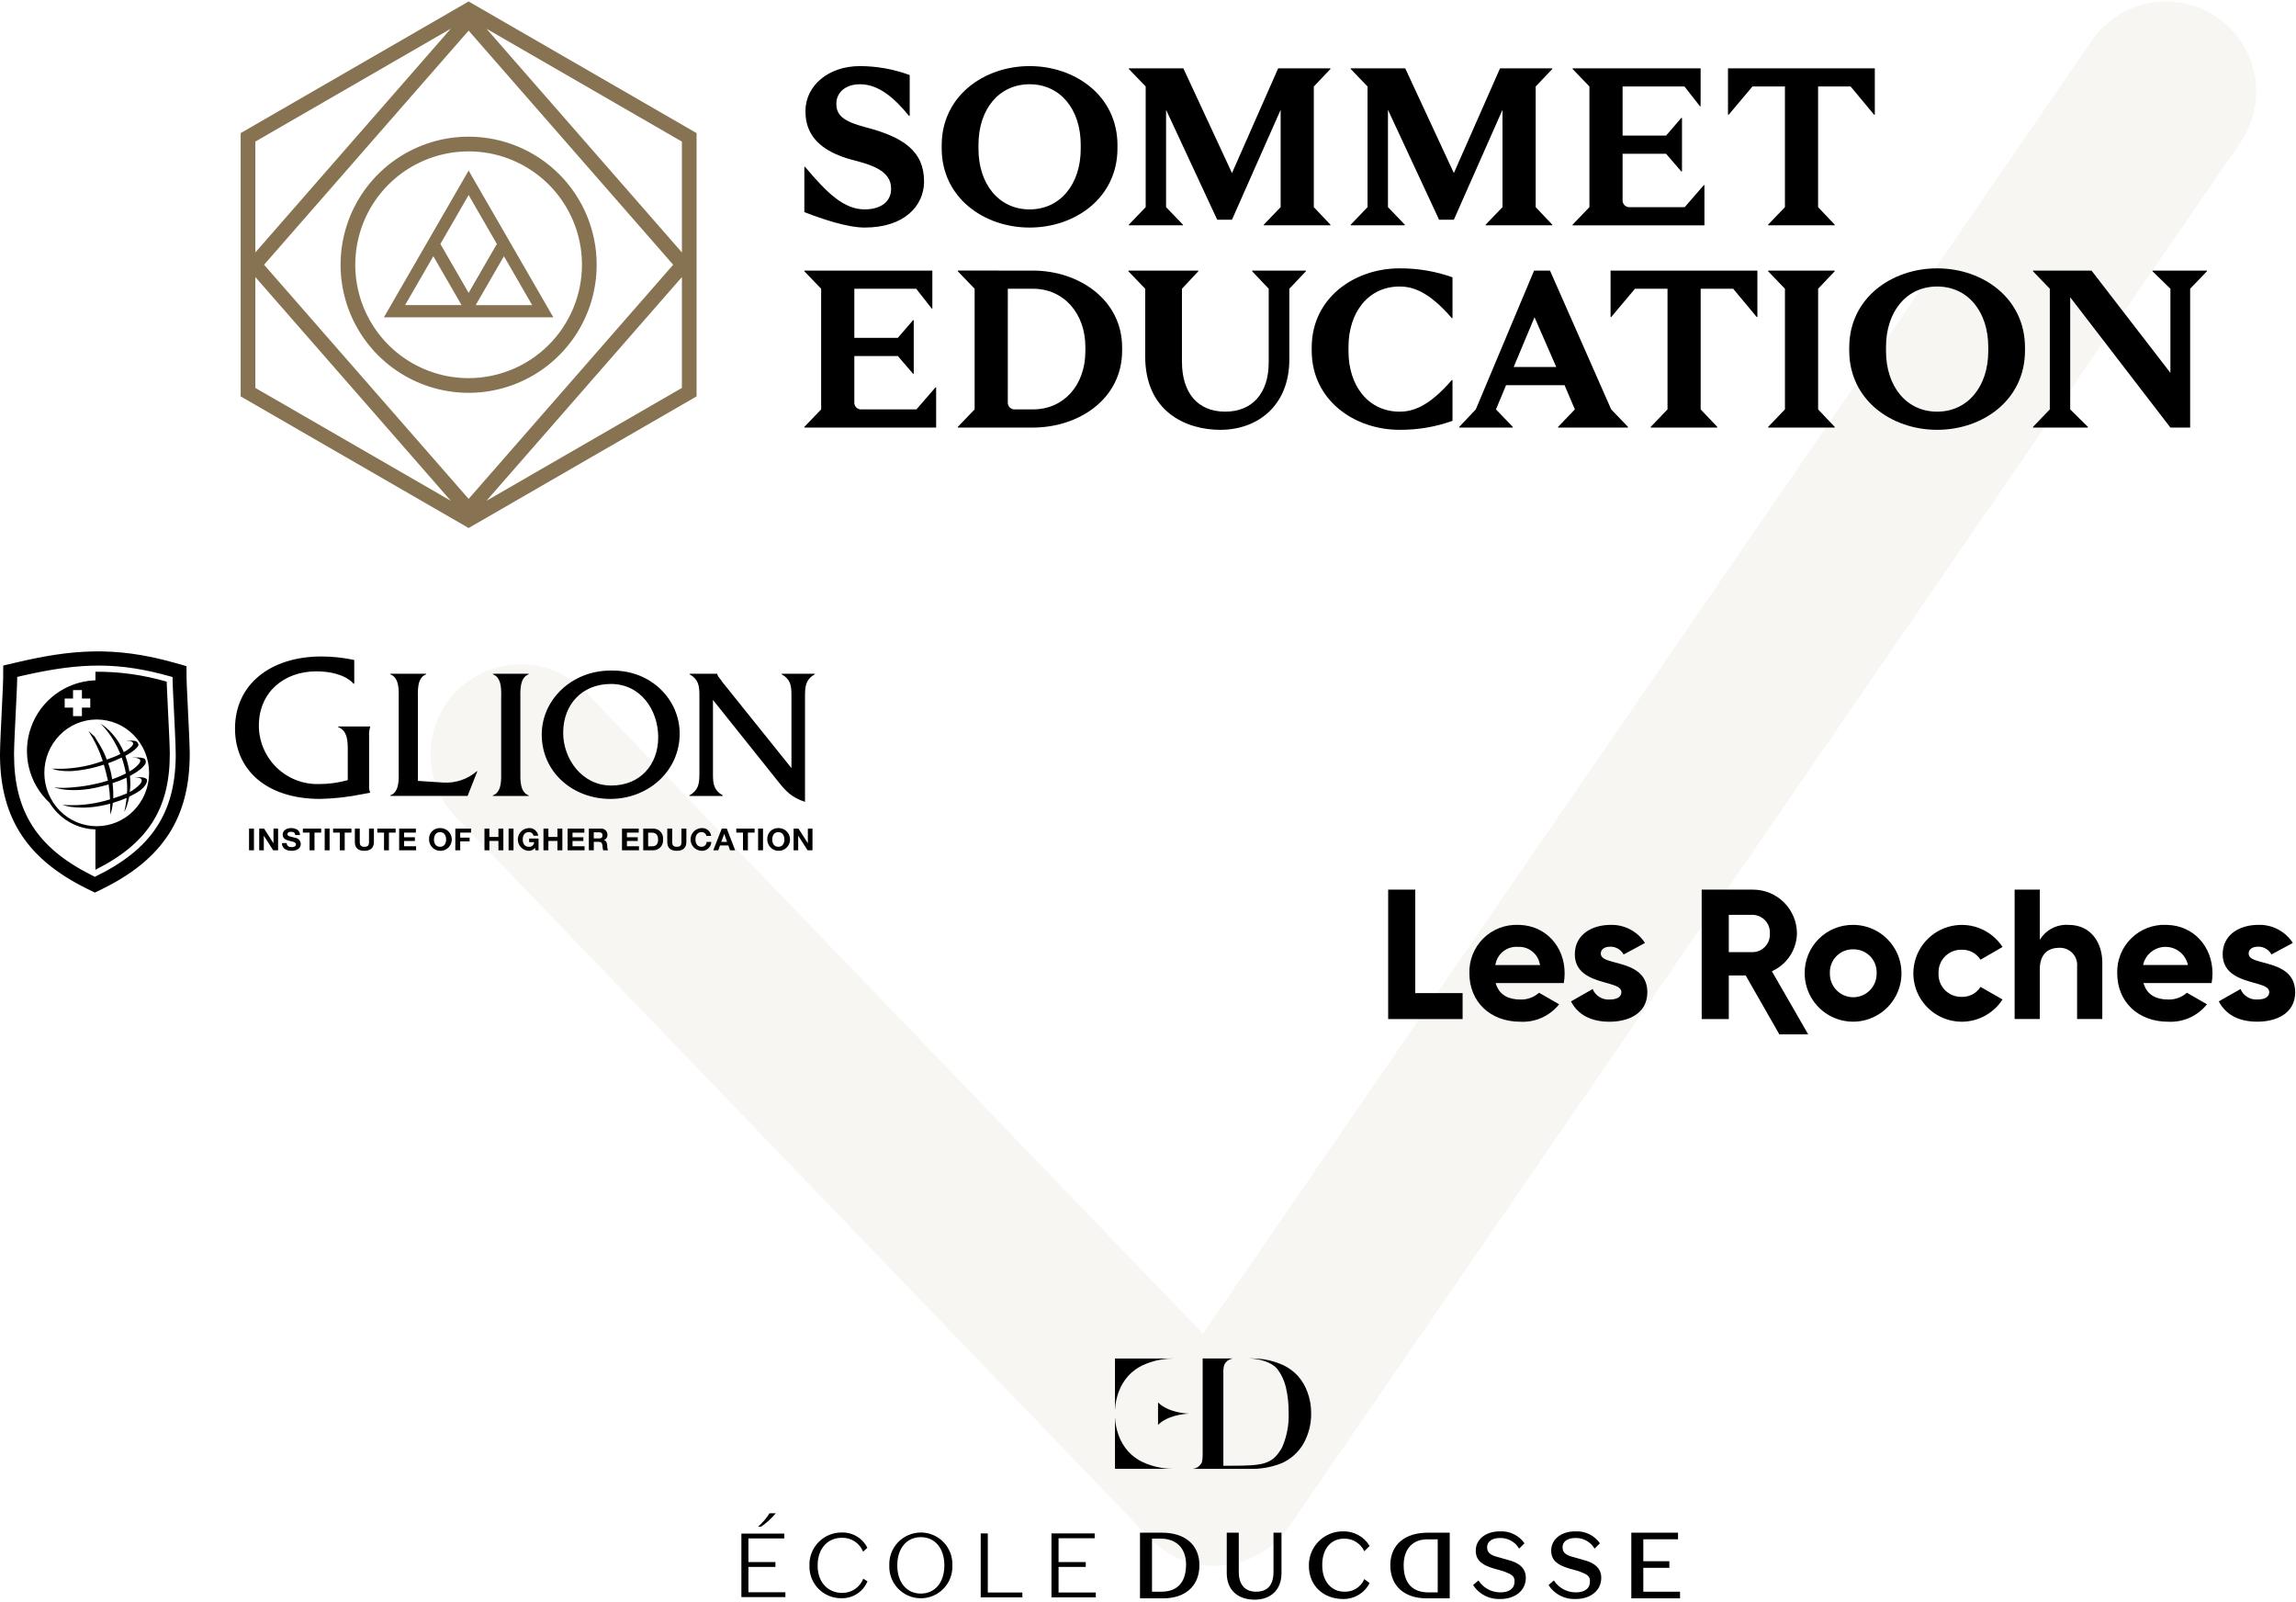
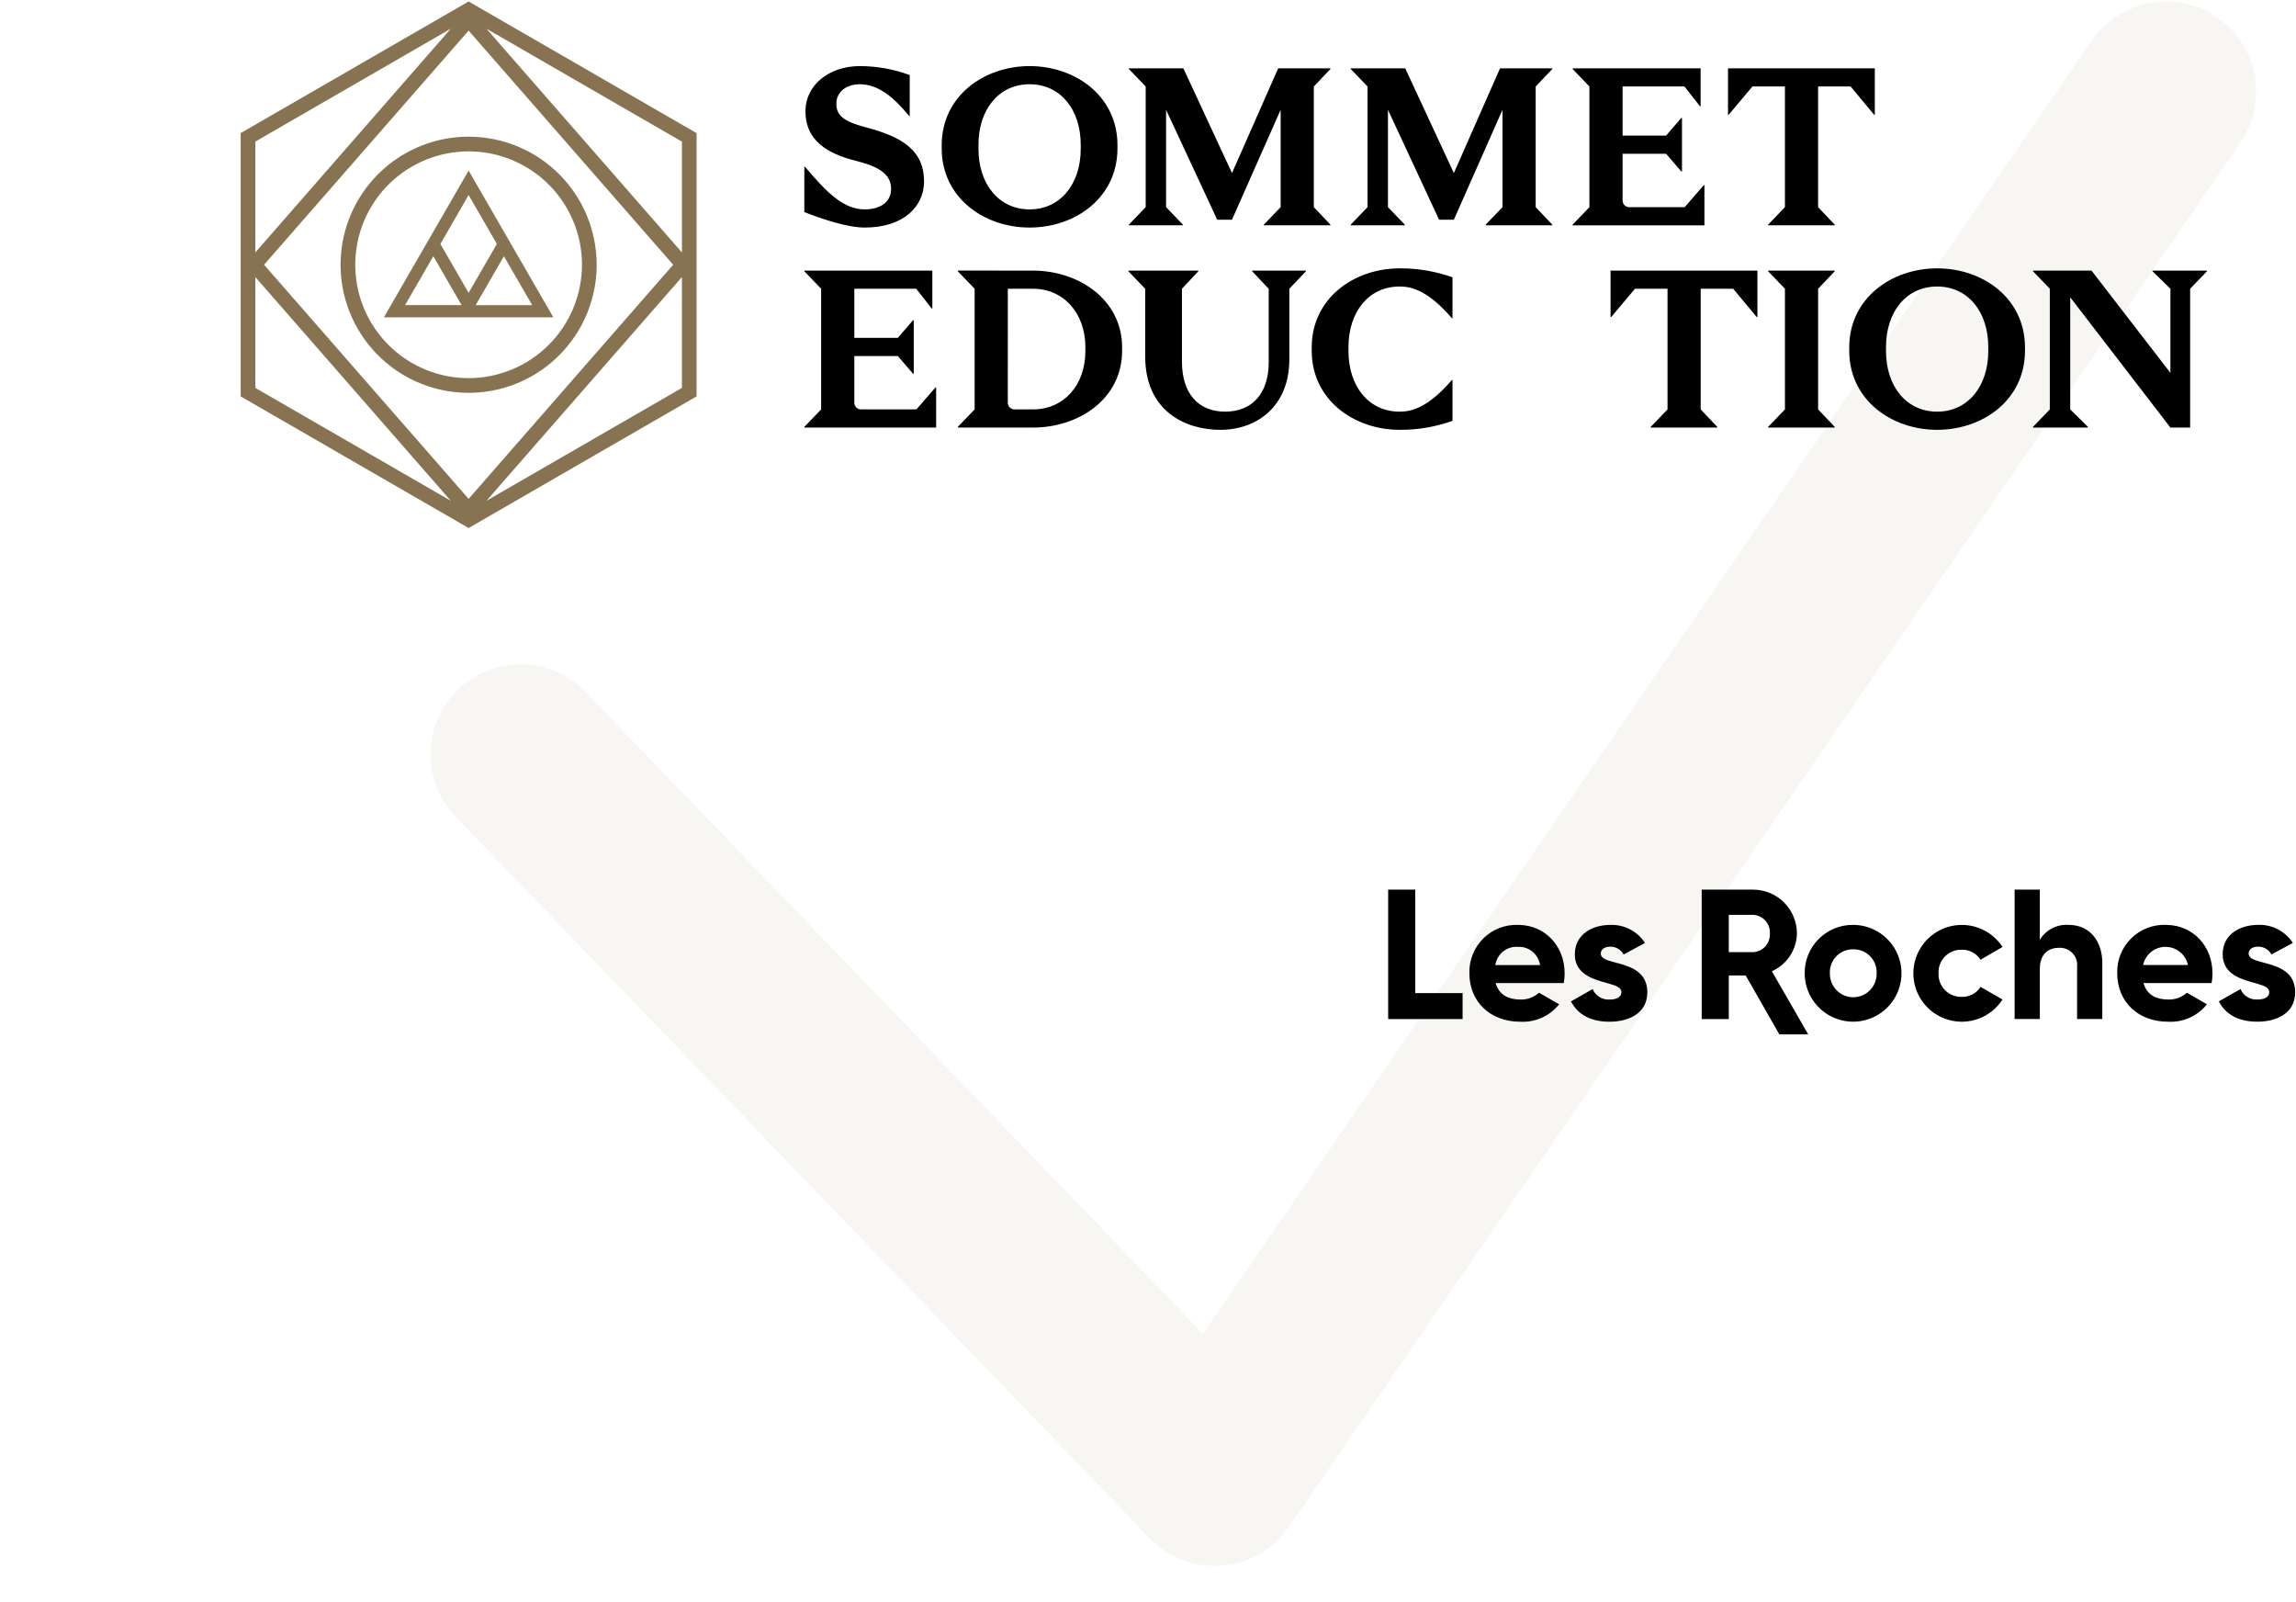
<svg xmlns="http://www.w3.org/2000/svg" width="476" height="332" viewBox="0 0 476 332" fill="none">
  <path opacity="0.07" d="M251.813 324.571C249.3 324.571 246.813 324.064 244.501 323.081C242.189 322.097 240.099 320.657 238.356 318.847L94.313 169.162C90.951 165.579 89.136 160.815 89.262 155.903C89.388 150.991 91.444 146.326 94.985 142.92C98.526 139.513 103.267 137.639 108.18 137.703C113.093 137.767 117.783 139.764 121.234 143.262L249.395 276.444L433.672 8.402C436.478 4.32 440.792 1.519 445.663 0.617C450.534 -0.286 455.564 0.784 459.647 3.59C463.73 6.397 466.53 10.71 467.433 15.581C468.335 20.453 467.265 25.483 464.459 29.565L267.206 316.478C265.635 318.76 263.576 320.665 261.178 322.054C258.781 323.443 256.104 324.281 253.343 324.509C252.832 324.553 252.321 324.571 251.815 324.571" fill="#877351" />
-   <path fill-rule="evenodd" clip-rule="evenodd" d="M271.036 288.493C270.587 287.258 269.904 286.121 269.025 285.145C268.21 284.274 267.246 283.557 266.178 283.028C264.908 282.434 263.565 282.015 262.183 281.781C261.1 281.619 260.005 281.552 258.911 281.581C261.082 281.595 263.702 282.347 264.853 283.817C265.687 284.933 266.279 286.211 266.592 287.569C266.989 289.298 267.18 291.068 267.16 292.842C267.247 295.248 266.806 297.645 265.868 299.863L265.702 300.195L265.468 300.573C263.597 303.515 261.668 303.8 255.546 303.81H253.624V284.778C253.58 284.152 253.641 283.523 253.802 282.917L253.81 282.907C254.012 282.473 254.343 282.112 254.757 281.873C255.029 281.722 255.325 281.62 255.632 281.573H253.151H249.334V292.451V301.376L249.323 301.789C249.326 302.195 249.284 302.6 249.197 302.997L249.15 303.13C248.949 303.561 248.619 303.92 248.206 304.158C247.935 304.31 247.639 304.412 247.332 304.458H258.892C261.178 304.543 263.457 304.163 265.592 303.341C267.543 302.507 269.171 301.062 270.232 299.225C271.306 297.309 271.856 295.144 271.824 292.948C271.837 291.427 271.57 289.916 271.036 288.493ZM231.173 293.905C231.234 295.148 231.486 296.374 231.922 297.541C232.37 298.776 233.053 299.913 233.933 300.89C234.746 301.761 235.711 302.478 236.781 303.006C238.05 303.6 239.393 304.02 240.775 304.253C241.858 304.413 242.953 304.48 244.048 304.453H231.155V293.905H231.173ZM240.082 290.692C242.169 292.765 245.809 292.992 246.545 293.013H246.645L246.378 293.024C245.367 293.08 242.026 293.407 240.078 295.337L240.082 290.692ZM231.155 281.585H244.049L243.389 281.592C242.514 281.589 241.64 281.655 240.775 281.792C239.393 282.024 238.05 282.444 236.781 283.039C235.712 283.566 234.747 284.283 233.933 285.155C233.054 286.131 232.371 287.268 231.922 288.503C231.487 289.669 231.234 290.895 231.174 292.139H231.154L231.155 281.585ZM240.908 317.685H236.341V331.298H241.184C245.474 331.298 248.657 328.962 248.657 324.425C248.657 320.164 245.614 317.69 240.908 317.69V317.685ZM240.768 329.923H238.831V318.923H240.631C243.953 318.923 245.89 320.984 245.89 324.284C245.89 328.136 243.953 329.923 240.768 329.923ZM264.018 325.799C264.018 328.548 262.773 329.923 260.418 329.923C258.063 329.923 256.818 328.411 256.818 325.799V317.689H254.327V326.073C254.327 329.509 256.541 331.573 260.14 331.573C263.323 331.573 265.676 329.648 265.676 326.073V317.69H264.018V325.799ZM278.687 318.926C279.558 318.911 280.414 319.15 281.152 319.614C281.889 320.077 282.475 320.746 282.839 321.538L283.947 320.438C283.377 319.487 282.563 318.705 281.59 318.173C280.617 317.642 279.52 317.379 278.412 317.414C277.476 317.407 276.547 317.587 275.682 317.945C274.817 318.303 274.032 318.831 273.374 319.497C272.716 320.163 272.198 320.954 271.851 321.824C271.504 322.694 271.335 323.624 271.354 324.561C271.354 328.822 274.536 331.434 278.412 331.434C279.552 331.461 280.676 331.166 281.656 330.582C282.635 329.998 283.429 329.149 283.947 328.134L282.839 327.31C282.498 328.118 281.917 328.802 281.174 329.269C280.432 329.736 279.563 329.964 278.687 329.921C276.196 329.921 274.121 327.997 274.121 324.421C274.121 320.989 275.92 318.926 278.687 318.926ZM288.237 324.426C288.237 328.962 291.419 331.298 295.709 331.298H300.553V317.69H295.986C291.386 317.69 288.367 320.06 288.241 324.156L288.237 324.426ZM298.062 319.065V330.065H296.125C292.942 330.065 291.004 328.278 291.004 324.43C291.004 320.993 292.942 318.93 296.264 319.069L298.062 319.065ZM312.593 323.326L310.656 322.776C308.995 322.364 308.303 321.814 308.303 320.714C308.303 319.478 309.411 318.79 310.932 318.79C311.737 318.762 312.534 318.952 313.24 319.339C313.946 319.727 314.535 320.296 314.945 320.99L316.053 319.89C315.482 319.074 314.711 318.419 313.815 317.986C312.918 317.553 311.926 317.356 310.932 317.416C308.026 317.416 305.95 319.066 305.95 321.402C305.95 323.463 307.334 324.425 309.686 325.113L311.624 325.663L312.024 325.81C313.313 326.294 314.101 326.737 313.977 327.862C313.977 329.374 312.731 330.062 311.071 330.062C310.163 330.068 309.268 329.844 308.469 329.411C307.671 328.979 306.995 328.351 306.504 327.587L305.396 328.55C306.002 329.489 306.847 330.251 307.844 330.758C308.841 331.265 309.954 331.499 311.071 331.436C313.977 331.436 316.329 329.786 316.329 327.036C316.33 324.973 314.808 323.873 312.593 323.326ZM328.231 323.326L326.294 322.776C324.633 322.364 323.941 321.814 323.941 320.714C323.941 319.478 325.049 318.79 326.57 318.79C327.375 318.762 328.172 318.952 328.878 319.339C329.584 319.727 330.173 320.296 330.583 320.99L331.691 319.89C331.12 319.074 330.349 318.419 329.453 317.986C328.556 317.553 327.564 317.356 326.57 317.416C323.664 317.416 321.588 319.066 321.588 321.402C321.588 323.463 322.972 324.425 325.324 325.113L327.262 325.663L327.662 325.81C328.951 326.294 329.739 326.737 329.614 327.862C329.614 329.374 328.369 330.062 326.709 330.062C325.801 330.068 324.906 329.844 324.107 329.412C323.309 328.979 322.632 328.351 322.142 327.587L321.034 328.55C321.64 329.489 322.485 330.251 323.482 330.758C324.479 331.265 325.592 331.499 326.709 331.436C329.614 331.436 331.967 329.786 331.967 327.036C331.968 324.973 330.446 323.873 328.231 323.326ZM340.686 329.926V324.973H346.086V323.6H340.686V319.065H347.886V317.69H338.199V331.298H348.299V329.923L340.686 329.926ZM174.502 330.163C171.947 330.163 169.507 328.27 169.507 324.503C169.507 320.869 171.68 318.749 174.52 318.749C175.463 318.718 176.392 318.978 177.182 319.493C177.973 320.008 178.586 320.752 178.94 321.627L179.816 320.813C179.326 319.832 178.564 319.013 177.622 318.453C176.68 317.892 175.597 317.614 174.501 317.652C173.603 317.644 172.714 317.818 171.885 318.164C171.057 318.51 170.308 319.021 169.683 319.665C169.057 320.309 168.569 321.073 168.248 321.911C167.926 322.749 167.778 323.644 167.812 324.541C167.785 325.425 167.939 326.306 168.263 327.13C168.587 327.954 169.075 328.703 169.697 329.333C170.32 329.963 171.063 330.459 171.884 330.792C172.704 331.126 173.583 331.289 174.468 331.273C175.612 331.3 176.738 330.98 177.697 330.356C178.656 329.731 179.403 328.83 179.84 327.773L178.964 327.224C178.622 328.119 178.007 328.885 177.206 329.412C176.405 329.939 175.459 330.2 174.501 330.16L174.502 330.163ZM190.902 317.652C190.021 317.653 189.149 317.833 188.339 318.179C187.529 318.526 186.797 319.032 186.187 319.668C185.577 320.304 185.101 321.056 184.789 321.88C184.476 322.704 184.333 323.582 184.368 324.463C184.33 325.345 184.471 326.225 184.783 327.051C185.094 327.877 185.57 328.632 186.18 329.269C186.791 329.907 187.525 330.414 188.337 330.76C189.148 331.107 190.022 331.286 190.905 331.286C191.788 331.286 192.661 331.107 193.473 330.76C194.285 330.414 195.019 329.907 195.63 329.269C196.24 328.632 196.716 327.877 197.027 327.051C197.339 326.225 197.48 325.345 197.442 324.463C197.477 323.581 197.334 322.702 197.022 321.878C196.709 321.053 196.233 320.3 195.623 319.664C195.012 319.028 194.279 318.521 193.468 318.175C192.657 317.829 191.785 317.65 190.903 317.649L190.902 317.652ZM190.902 330.313C187.968 330.313 186.024 328.005 186.024 324.465C186.024 320.925 187.967 318.617 190.902 318.617C193.837 318.617 195.781 320.925 195.781 324.465C195.781 328.005 193.837 330.311 190.903 330.311L190.902 330.313ZM204.788 317.84H203.32V331.09H211.954V330.09H204.788V317.84ZM219.457 324.786H225.097V323.786H219.457V318.846H226.946V317.846H217.99V331.096H227.175V330.096H219.458L219.457 324.786ZM160.835 313.666H159.535C158.881 314.706 158.076 315.644 157.147 316.449H157.779C158.92 315.663 159.949 314.726 160.837 313.664L160.835 313.666ZM155.159 324.783H160.759V323.783H155.159V318.881H162.596V317.881H153.702V331.042H162.824V330.042H155.159V324.783Z" fill="black" />
  <path fill-rule="evenodd" clip-rule="evenodd" d="M363.449 184.402C365.859 184.406 368.169 185.365 369.873 187.069C371.577 188.774 372.535 191.084 372.537 193.494C372.503 195.098 372.03 196.661 371.17 198.014C370.309 199.367 369.094 200.458 367.656 201.168L367.344 201.326L374.872 214.402H368.887L361.914 202.193H358.407V211.224H352.79V184.402H363.449ZM384.21 191.702C386.193 191.709 388.129 192.303 389.774 193.409C391.42 194.516 392.701 196.085 393.455 197.918C394.21 199.752 394.404 201.768 394.014 203.712C393.623 205.656 392.666 207.44 391.262 208.841C389.858 210.241 388.071 211.194 386.126 211.579C384.181 211.964 382.165 211.765 380.334 211.006C378.502 210.246 376.937 208.961 375.835 207.313C374.733 205.665 374.144 203.727 374.142 201.744C374.129 200.42 374.381 199.107 374.883 197.881C375.385 196.655 376.127 195.542 377.064 194.607C378.002 193.672 379.117 192.934 380.344 192.435C381.572 191.937 382.886 191.689 384.21 191.705V191.702ZM384.21 196.772C383.56 196.758 382.913 196.877 382.311 197.123C381.708 197.369 381.163 197.737 380.709 198.202C380.254 198.668 379.901 199.222 379.669 199.83C379.438 200.438 379.335 201.087 379.365 201.737C379.349 202.384 379.462 203.027 379.699 203.629C379.935 204.231 380.289 204.779 380.741 205.242C381.192 205.705 381.732 206.073 382.328 206.324C382.924 206.576 383.564 206.705 384.21 206.705C384.857 206.705 385.497 206.576 386.093 206.324C386.689 206.073 387.229 205.705 387.68 205.242C388.132 204.779 388.486 204.231 388.722 203.629C388.959 203.027 389.072 202.384 389.056 201.737C389.086 201.088 388.982 200.439 388.75 199.831C388.519 199.223 388.165 198.669 387.71 198.204C387.256 197.739 386.711 197.372 386.109 197.126C385.506 196.88 384.86 196.761 384.21 196.775V196.772ZM363.449 189.625H358.407V197.357H363.449C363.932 197.336 364.406 197.218 364.843 197.011C365.28 196.804 365.672 196.513 365.995 196.153C366.318 195.794 366.567 195.374 366.726 194.917C366.885 194.461 366.952 193.977 366.923 193.494C366.953 193.012 366.886 192.528 366.727 192.071C366.568 191.614 366.319 191.193 365.996 190.834C365.672 190.474 365.281 190.182 364.844 189.975C364.406 189.768 363.932 189.65 363.449 189.628V189.625ZM428.835 191.702C427.829 191.635 426.822 191.804 425.894 192.196C424.965 192.588 424.142 193.193 423.49 193.961L422.89 194.783V184.402H417.665V211.223H422.89V200.836C422.89 198.056 424.341 196.461 426.872 196.461C427.386 196.431 427.9 196.512 428.379 196.699C428.858 196.887 429.291 197.177 429.647 197.548C430.004 197.919 430.275 198.364 430.443 198.85C430.61 199.337 430.67 199.854 430.618 200.366V211.223H435.842V199.5C435.842 195.62 433.675 191.705 428.834 191.705L428.835 191.702ZM470.067 199.734L468.48 199.309C467.147 198.937 466.18 198.545 466.18 197.653C466.18 196.961 466.7 196.222 468.16 196.222C468.723 196.214 469.278 196.36 469.763 196.644C470.249 196.929 470.648 197.342 470.915 197.837L475.346 195.447C474.574 194.255 473.507 193.283 472.247 192.627C470.987 191.97 469.578 191.652 468.159 191.703C464.495 191.703 460.798 193.591 460.798 197.81C460.798 201.902 464.585 202.958 467.351 203.729L467.935 203.893C469.381 204.308 470.453 204.712 470.453 205.623C470.453 206.202 470.135 207.173 468.003 207.173C467.265 207.223 466.53 207.041 465.901 206.651C465.272 206.262 464.781 205.685 464.497 205.002L459.997 207.562C461.464 210.355 464.154 211.771 467.997 211.771C471.784 211.771 475.829 210.171 475.829 205.663C475.829 201.672 472.715 200.47 470.061 199.734H470.067ZM449.047 191.702C447.711 191.651 446.379 191.875 445.134 192.361C443.889 192.846 442.757 193.583 441.808 194.525C440.86 195.467 440.116 196.594 439.622 197.836C439.128 199.078 438.895 200.408 438.937 201.744C438.937 207.652 443.272 211.778 449.477 211.778C451.012 211.863 452.545 211.579 453.949 210.951C455.352 210.322 456.585 209.368 457.544 208.166L453.382 205.772C452.331 206.709 450.964 207.212 449.556 207.18C446.944 207.18 445.256 206.18 444.535 204.213L444.372 203.767H458.508C458.627 203.1 458.686 202.423 458.684 201.744C458.684 196.114 454.672 191.844 449.306 191.713L449.047 191.702ZM444.294 200.026L444.409 199.606C444.71 198.637 445.312 197.79 446.129 197.188C446.946 196.586 447.934 196.262 448.948 196.262C449.963 196.262 450.951 196.586 451.768 197.188C452.585 197.79 453.187 198.637 453.488 199.606L453.603 200.026H444.294ZM406.661 206.626C406.021 206.641 405.385 206.523 404.793 206.281C404.2 206.04 403.664 205.679 403.217 205.221C402.77 204.763 402.421 204.218 402.194 203.62C401.966 203.022 401.864 202.384 401.893 201.744C401.863 201.105 401.965 200.466 402.192 199.868C402.419 199.269 402.767 198.724 403.214 198.265C403.661 197.807 404.198 197.446 404.79 197.203C405.383 196.961 406.019 196.843 406.659 196.857C407.439 196.826 408.214 197.002 408.905 197.365C409.596 197.729 410.18 198.269 410.596 198.929L415.155 196.283C413.974 194.467 412.238 193.081 410.206 192.332C408.174 191.582 405.953 191.508 403.876 192.122C401.799 192.736 399.975 194.004 398.676 195.738C397.378 197.471 396.674 199.578 396.669 201.744C396.67 203.913 397.374 206.023 398.674 207.759C399.975 209.495 401.802 210.762 403.883 211.373C405.964 211.984 408.187 211.904 410.219 211.146C412.251 210.388 413.983 208.993 415.156 207.168L410.603 204.56C410.185 205.221 409.601 205.76 408.908 206.123C408.216 206.485 407.44 206.659 406.659 206.626H406.661ZM293.409 184.402H287.791V211.224H303.223V205.844H293.409V184.402ZM335.757 199.737L334.17 199.312C332.837 198.94 331.87 198.548 331.87 197.656C331.87 196.964 332.39 196.225 333.851 196.225C334.414 196.217 334.969 196.364 335.455 196.649C335.941 196.935 336.339 197.348 336.606 197.844L341.037 195.454C340.265 194.262 339.197 193.29 337.938 192.634C336.678 191.977 335.269 191.659 333.85 191.71C330.186 191.71 326.488 193.598 326.488 197.817C326.488 201.492 329.542 202.717 332.167 203.488L333.624 203.9C335.071 204.315 336.142 204.719 336.142 205.63C336.142 206.209 335.824 207.18 333.691 207.18C332.953 207.23 332.218 207.047 331.589 206.658C330.96 206.269 330.469 205.692 330.185 205.009L325.69 207.569C327.157 210.362 329.847 211.778 333.69 211.778C337.476 211.778 341.522 210.178 341.522 205.67C341.522 201.679 338.408 200.477 335.754 199.741L335.757 199.737ZM314.737 191.705C313.402 191.654 312.07 191.879 310.825 192.364C309.581 192.85 308.449 193.586 307.501 194.528C306.553 195.469 305.809 196.596 305.315 197.837C304.82 199.079 304.587 200.409 304.629 201.744C304.629 207.652 308.963 211.778 315.169 211.778C316.704 211.863 318.237 211.579 319.641 210.951C321.044 210.322 322.277 209.368 323.236 208.166L319.074 205.772C318.023 206.709 316.656 207.212 315.248 207.18C312.635 207.18 310.948 206.18 310.226 204.213L310.063 203.767H324.199C324.319 203.1 324.378 202.423 324.376 201.744C324.376 196.114 320.363 191.844 314.999 191.713L314.737 191.705ZM309.984 200.029L310.1 199.609C310.344 198.596 310.94 197.702 311.784 197.089C312.627 196.476 313.661 196.184 314.7 196.264C315.721 196.208 316.728 196.512 317.548 197.124C318.367 197.735 318.945 198.615 319.181 199.609L319.297 200.029H309.984Z" fill="black" />
-   <path fill-rule="evenodd" clip-rule="evenodd" d="M51.631 176.245H52.65V171.755H51.631V176.245ZM53.739 171.755H54.751L56.687 174.771H56.7V171.755H57.653V176.245H56.633L54.707 173.235H54.693V176.245H53.738L53.739 171.755ZM59.439 174.755C59.439 175.355 59.917 175.586 60.465 175.586C60.822 175.586 61.365 175.486 61.365 175.023C61.365 174.673 61.008 174.539 60.556 174.423L59.986 174.28C59.3 174.118 58.605 173.835 58.605 173.003C58.605 172.079 59.505 171.643 60.339 171.643C61.306 171.643 62.194 172.053 62.194 173.091H61.21C61.179 172.556 60.791 172.413 60.296 172.413C59.972 172.413 59.596 172.544 59.596 172.922C59.596 173.207 59.746 173.291 60.449 173.47L61.128 173.635C61.451 173.668 61.752 173.814 61.977 174.048C62.203 174.281 62.338 174.587 62.359 174.911C62.359 175.736 61.695 176.352 60.428 176.352C59.404 176.352 58.435 175.862 58.454 174.752L59.439 174.755ZM64.178 172.583H62.789V171.752H66.589V172.583H65.2V176.245H64.177L64.178 172.583ZM67.314 176.247H68.333V171.755H67.313L67.314 176.247ZM70.449 172.583H69.06V171.752H72.86V172.583H71.465V176.245H70.448L70.449 172.583ZM77.518 174.548C77.518 175.763 76.775 176.354 75.54 176.354C74.285 176.354 73.566 175.775 73.566 174.548V171.748H74.585V174.548C74.585 175.039 74.714 175.522 75.54 175.522C76.266 175.522 76.5 175.222 76.5 174.548V171.748H77.519L77.518 174.548ZM79.618 172.583H78.224V171.752H82.024V172.583H80.629V176.245H79.613L79.618 172.583ZM82.753 171.753H86.22V172.584H83.767V173.546H86.015V174.313H83.767V175.413H86.267V176.244H82.748L82.753 171.753ZM91.23 171.645C91.698 171.63 92.16 171.755 92.557 172.003C92.954 172.252 93.268 172.613 93.459 173.041C93.65 173.469 93.708 173.944 93.628 174.405C93.547 174.866 93.331 175.293 93.007 175.631C92.683 175.969 92.265 176.203 91.807 176.302C91.35 176.402 90.873 176.363 90.437 176.19C90.002 176.017 89.628 175.718 89.363 175.332C89.099 174.945 88.955 174.489 88.951 174.02C88.928 173.711 88.97 173.4 89.074 173.108C89.179 172.816 89.344 172.549 89.558 172.325C89.773 172.101 90.032 171.924 90.319 171.806C90.606 171.689 90.915 171.633 91.225 171.642L91.23 171.645ZM91.23 175.523C92.144 175.523 92.49 174.768 92.49 174.023C92.49 173.234 92.144 172.479 91.23 172.479C90.316 172.479 89.973 173.234 89.973 174.023C89.968 174.766 90.311 175.52 91.225 175.52L91.23 175.523ZM94.398 171.753H97.655V172.584H95.412V173.622H97.353V174.392H95.412V176.245H94.393L94.398 171.753ZM100.44 171.753H101.459V173.475H103.335V171.755H104.355V176.245H103.335V174.307H101.459V176.245H100.44V171.753ZM105.44 176.248H106.459V171.755H105.44V176.248ZM110.9 175.738C110.75 175.933 110.557 176.09 110.336 176.197C110.115 176.305 109.872 176.359 109.626 176.355C109.016 176.334 108.438 176.076 108.015 175.637C107.591 175.198 107.354 174.611 107.354 174.001C107.354 173.391 107.591 172.804 108.015 172.365C108.438 171.926 109.016 171.668 109.626 171.646C110.092 171.612 110.554 171.758 110.917 172.052C111.28 172.347 111.517 172.769 111.579 173.232H110.608C110.564 173.009 110.44 172.809 110.259 172.671C110.079 172.532 109.854 172.463 109.627 172.477C108.713 172.477 108.37 173.232 108.37 174.021C108.37 174.768 108.713 175.521 109.627 175.521C109.765 175.538 109.904 175.526 110.037 175.485C110.169 175.444 110.291 175.376 110.396 175.285C110.5 175.194 110.584 175.081 110.642 174.956C110.7 174.83 110.73 174.693 110.732 174.554H109.7V173.815H111.648V176.245H111.001L110.9 175.738ZM112.67 171.754H113.689V173.475H115.565V171.755H116.586V176.245H115.565V174.307H113.69V176.245H112.671L112.67 171.754ZM117.676 171.754H121.143V172.585H118.692V173.547H120.94V174.314H118.692V175.414H121.192V176.245H117.675L117.676 171.754ZM122.076 171.754H124.576C124.748 171.74 124.92 171.762 125.083 171.818C125.246 171.874 125.396 171.963 125.523 172.079C125.65 172.195 125.752 172.336 125.822 172.494C125.893 172.651 125.929 172.821 125.931 172.993C125.951 173.236 125.89 173.478 125.757 173.682C125.625 173.886 125.428 174.04 125.199 174.12V174.132C125.699 174.266 125.841 174.725 125.874 175.185L125.889 175.477C125.879 175.746 125.941 176.013 126.068 176.249H125.049C124.958 175.898 124.904 175.538 124.887 175.175C124.818 174.701 124.628 174.494 124.114 174.494H123.1V176.249H122.082L122.076 171.754ZM123.094 173.786H124.211C124.673 173.786 124.911 173.598 124.911 173.143C124.911 172.71 124.674 172.519 124.211 172.519H123.1L123.094 173.786ZM128.953 171.753H132.42V172.584H129.973V173.546H132.221V174.313H129.973V175.413H132.473V176.244H128.951L128.953 171.753ZM133.353 171.753H135.353C135.644 171.737 135.934 171.784 136.205 171.892C136.476 171.999 136.719 172.165 136.919 172.376C137.119 172.588 137.271 172.841 137.363 173.117C137.455 173.393 137.486 173.686 137.453 173.975C137.49 174.268 137.462 174.565 137.372 174.845C137.282 175.126 137.132 175.384 136.932 175.6C136.732 175.816 136.487 175.987 136.214 176.098C135.941 176.21 135.647 176.261 135.353 176.247H133.353V171.753ZM134.371 175.417H135.281C135.872 175.417 136.435 175.064 136.435 174.069C136.435 173.163 136.104 172.585 135.097 172.585H134.37L134.371 175.417ZM142.291 174.548C142.291 175.763 141.551 176.354 140.313 176.354C139.057 176.354 138.338 175.775 138.338 174.548V171.748H139.357V174.548C139.357 175.039 139.485 175.522 140.312 175.522C141.038 175.522 141.272 175.222 141.272 174.548V171.748H142.3L142.291 174.548ZM146.451 173.264C146.402 173.035 146.273 172.83 146.088 172.686C145.903 172.542 145.673 172.467 145.438 172.475C144.523 172.475 144.179 173.231 144.179 174.019C144.179 174.767 144.523 175.519 145.438 175.519C145.573 175.523 145.708 175.5 145.834 175.451C145.961 175.402 146.076 175.329 146.174 175.235C146.272 175.142 146.35 175.03 146.404 174.905C146.458 174.781 146.487 174.648 146.489 174.512H147.477C147.466 174.768 147.405 175.018 147.296 175.25C147.187 175.481 147.033 175.688 146.843 175.86C146.653 176.031 146.431 176.163 146.19 176.247C145.949 176.331 145.693 176.367 145.438 176.351C144.828 176.33 144.25 176.072 143.827 175.633C143.403 175.194 143.166 174.607 143.166 173.997C143.166 173.387 143.403 172.8 143.827 172.361C144.25 171.922 144.828 171.664 145.438 171.642C145.915 171.605 146.389 171.752 146.761 172.054C147.133 172.355 147.375 172.788 147.438 173.262L146.451 173.264ZM149.634 171.752H150.677L152.411 176.247H151.353L151.002 175.247H149.269L148.904 176.247H147.871L149.634 171.752ZM149.534 174.51H150.734L150.148 172.86H150.136L149.534 174.51ZM154.034 172.583H152.643V171.752H156.443V172.583H155.055V176.245H154.04L154.034 172.583ZM157.168 176.247H158.186V171.755H157.168V176.247ZM161.355 171.647C161.823 171.632 162.285 171.757 162.682 172.006C163.079 172.254 163.393 172.616 163.583 173.044C163.774 173.471 163.832 173.946 163.752 174.408C163.671 174.869 163.455 175.296 163.131 175.634C162.806 175.972 162.388 176.205 161.931 176.304C161.473 176.404 160.996 176.365 160.561 176.192C160.126 176.019 159.752 175.72 159.487 175.334C159.223 174.947 159.079 174.491 159.075 174.022C159.051 173.712 159.093 173.4 159.198 173.107C159.303 172.813 159.469 172.546 159.685 172.321C159.901 172.096 160.161 171.92 160.45 171.803C160.739 171.686 161.049 171.631 161.36 171.642L161.355 171.647ZM161.355 175.525C162.271 175.525 162.614 174.77 162.614 174.025C162.614 173.236 162.271 172.481 161.355 172.481C160.439 172.481 160.095 173.236 160.095 174.025C160.1 174.766 160.445 175.52 161.36 175.52L161.355 175.525ZM167.482 171.756V174.765H167.471L165.541 171.755H164.527V176.247H165.482V173.235H165.496L167.422 176.243H168.441V171.755L167.482 171.756ZM73.443 141.719H73.309C71.533 139.755 68.238 139.155 65.592 139.155C58.827 139.155 53.667 143.519 53.667 150.408C53.669 152.023 53.994 153.62 54.621 155.107C55.249 156.595 56.167 157.942 57.322 159.069C58.477 160.197 59.845 161.083 61.347 161.676C62.848 162.268 64.453 162.554 66.067 162.518C68.105 162.524 70.133 162.25 72.096 161.703V155.118C72.081 153.277 71.915 151.418 70.102 150.704V150.578H76.736V150.704C76.551 151.3 76.478 151.924 76.521 152.546V162.874C76.494 163.364 76.569 163.854 76.739 164.313L75.139 164.607C72.252 165.202 69.316 165.533 66.369 165.596C55.269 165.596 48.723 159.605 48.723 151.007C48.723 141.807 56.135 136.072 66.634 136.072C68.922 136.079 71.204 136.323 73.442 136.798L73.443 141.719ZM91.943 162.209C94.463 162.356 96.94 161.513 98.848 159.86H98.964L96.94 164.979H80.905V164.863C82.893 164.172 82.662 161.323 82.662 159.592V145.078C82.662 143.308 82.893 140.498 80.905 139.766V139.655H88.358V139.769C86.368 140.501 86.641 143.349 86.641 145.081V161.861L91.943 162.209ZM103.9 159.775V145.075L103.912 143.875C103.912 142.236 103.759 140.348 102.18 139.768V139.652H109.6V139.768C107.649 140.499 107.883 143.348 107.883 145.08V159.966C107.864 161.702 107.783 164.186 109.603 164.866V164.982H102.18V164.866C104.065 164.199 103.913 161.52 103.9 159.778V159.775ZM140.909 152.046C140.909 159.9 134.309 165.597 126.551 165.597C118.824 165.597 112.312 160.128 112.312 152.239C112.312 145.032 118.562 138.985 126.582 138.993H126.942C135.132 138.955 140.909 145.117 140.909 152.046ZM116.757 151.891C116.757 157.282 120.619 162.822 126.744 162.822C132.678 162.822 136.459 158.553 136.459 152.815C136.459 147.196 132.83 141.768 126.666 141.768C120.619 141.768 116.757 146.077 116.757 151.891ZM161.19 161.823L147.809 145.077V160.677C147.825 162.477 147.999 163.806 149.841 164.869V164.983H142.934V164.866C145 163.669 145 162.133 145 159.977V143.92C144.978 142.12 144.777 140.792 142.975 139.766V139.655H148.675V139.691C148.789 140.056 148.989 140.388 149.26 140.658L149.803 141.425L164.08 159.205V143.92C164.064 142.12 163.892 140.792 162.054 139.766V139.655H168.921V139.769C166.968 140.882 166.895 142.352 166.892 144.382V166.21C164.12 165.289 162.913 164.017 161.19 161.823ZM0.674 137.949L3.379 137.318C14.635 134.676 23.595 133.837 36.101 137.353L38.658 138.075L38.684 140.775C38.684 141.044 38.7 141.469 38.721 142.002L39.2 152.116C39.273 153.783 39.326 155.216 39.333 156.116V156.316C39.333 169.498 33.733 178.116 21.194 184.266L19.667 185.014L18.143 184.266C5.763 178.203 0.15 169.73 0 156.844V156.319C0 155.433 0.055 153.911 0.135 152.119L0.593 142.492C0.625 141.732 0.647 141.128 0.65 140.782L0.674 137.949ZM35.33 140.207C24.9 137.274 17.1 137.212 4.806 140.023L3.562 140.312V140.805C3.554 141.614 3.462 143.566 3.353 145.805L3.038 152.33C2.962 154.041 2.909 155.506 2.909 156.322C2.909 168.213 7.709 175.722 18.923 181.367L19.672 181.738L19.939 181.607C31.339 176.02 36.293 168.595 36.43 156.829V156.322C36.43 155.337 36.353 153.397 36.251 151.222L35.851 142.922C35.822 142.265 35.8 141.703 35.789 141.278L35.772 140.339L35.33 140.207ZM19.785 139.234C24.785 139.199 29.763 139.893 34.562 141.296L34.624 142.976L35.09 152.739C35.152 154.159 35.196 155.377 35.202 156.139V156.32C35.202 167.689 30.575 174.873 19.784 180.278V171.915H19.67C16.738 171.816 13.957 170.588 11.909 168.487C11.284 167.852 10.734 167.147 10.269 166.387C8.163 164.432 6.678 161.9 6 159.107C5.323 156.314 5.482 153.383 6.458 150.68C7.434 147.977 9.184 145.621 11.49 143.905C13.796 142.189 16.555 141.19 19.425 141.031L19.785 141.021V139.234ZM20.051 149.134C18.62 149.135 17.203 149.422 15.885 149.979C14.567 150.535 13.373 151.35 12.374 152.374C10.335 154.466 9.193 157.272 9.193 160.193C9.193 163.115 10.335 165.921 12.374 168.012C13.373 169.038 14.566 169.852 15.885 170.409C17.203 170.965 18.62 171.252 20.051 171.252C21.482 171.252 22.899 170.965 24.217 170.409C25.536 169.852 26.73 169.038 27.728 168.012C29.767 165.921 30.909 163.115 30.909 160.193C30.909 157.272 29.767 154.466 27.728 152.374C26.729 151.35 25.535 150.535 24.216 149.979C22.898 149.423 21.481 149.137 20.05 149.136L20.051 149.134ZM20.951 150.065L21.214 150.219C22.21 150.931 23.094 151.788 23.836 152.761C24.584 153.719 25.201 154.773 25.67 155.894C26.268 155.582 26.817 155.183 27.3 154.711L27.454 154.511C27.584 154.333 27.854 153.846 27.067 153.639L26.867 153.598C26.749 153.581 26.45 153.54 26.142 153.528H25.892C25.966 153.528 26.358 153.513 26.802 153.509H27.253C27.552 153.518 27.85 153.551 28.143 153.609L28.232 153.662C28.363 153.736 28.475 153.84 28.558 153.965C28.64 154.091 28.692 154.235 28.707 154.384L28.693 154.509C28.693 154.509 28.315 155.443 25.993 156.661C26.366 157.72 26.643 158.809 26.823 159.916L26.846 159.902C27.585 159.504 28.245 158.974 28.792 158.337C29.262 157.726 29.03 157.448 28.96 157.385L28.942 157.371C28.641 157.196 28.304 157.093 27.956 157.071L27.638 157.051L27.252 157.04L27.629 157.023L28.329 157.013C28.876 156.975 29.424 157.049 29.941 157.232C30.074 157.363 30.168 157.53 30.209 157.712C30.251 157.895 30.24 158.085 30.177 158.261C29.899 158.694 29.556 159.082 29.16 159.409C28.565 159.881 27.929 160.299 27.26 160.658L26.931 160.835L26.944 160.935L26.976 161.342L27 161.826L27.026 162.65C27.026 162.959 26.966 163.608 26.905 164.166C27.699 163.738 28.419 163.185 29.037 162.528L29.213 162.276C29.352 162.062 29.659 161.454 28.848 161.238L28.702 161.206C28.461 161.163 28.218 161.135 27.974 161.122H27.716C27.716 161.122 28.775 161.07 29.448 161.122L29.764 161.185C29.832 161.198 29.899 161.217 29.964 161.241L30.055 161.269C30.236 161.333 30.608 161.513 30.431 161.877C30.569 161.72 30.46 163.106 28.331 164.306L28.039 164.469C27.884 164.563 27.45 164.818 26.788 165.135L26.765 165.28C26.644 165.881 26.489 166.474 26.3 167.056C26.185 167.413 26.04 167.76 25.866 168.092L25.796 168.219C25.781 168.24 25.781 168.228 25.781 168.228L25.786 168.175L25.83 167.991C25.888 167.73 25.964 167.334 26.012 167.08L26.057 166.837C26.137 166.428 26.2 165.863 26.244 165.385C25.973 165.505 25.678 165.629 25.357 165.754L24.883 165.931C24.629 166.022 24.062 166.221 23.383 166.425C23.325 167.256 23.147 168.073 22.854 168.852L22.86 168.644C22.86 168.223 22.844 167.29 22.83 166.584C22.516 166.671 22.193 166.755 21.875 166.826L21.004 167.009C19.898 167.229 18.775 167.359 17.648 167.397L17.193 167.404C16.313 167.407 15.434 167.348 14.562 167.229L14.175 167.162C13.865 167.105 13.56 167.026 13.262 166.923L13.017 166.83L12.998 166.813L13.72 166.872C16.796 167.011 19.872 166.611 22.81 165.69C22.776 164.654 22.676 163.62 22.51 162.596L21.888 162.773C20.501 163.156 19.567 163.342 19.118 163.421L18.81 163.471L18.41 163.539C17.675 163.653 16.921 163.711 16.48 163.739L16.092 163.759C15.42 163.786 14.748 163.777 14.077 163.731L13.877 163.718C13.347 163.67 12.82 163.593 12.299 163.487C11.93 163.413 11.568 163.306 11.218 163.168C11.724 163.258 12.238 163.302 12.752 163.3H13.452C13.98 163.291 14.619 163.243 15.145 163.195L16.595 163.043C18.069 162.871 19.522 162.543 19.522 162.543C20.486 162.351 21.439 162.105 22.377 161.808C22.086 160.437 21.749 159.226 21.53 158.49L20.915 158.684C20.25 158.884 19.459 159.113 18.755 159.263L17.836 159.447C16.951 159.618 16.056 159.737 15.157 159.804L14.573 159.833C13.816 159.86 13.058 159.822 12.307 159.718L12.007 159.667C11.721 159.614 11.439 159.544 11.162 159.455L10.796 159.322L10.776 159.303L11.011 159.329C14.519 159.486 18.023 158.946 21.32 157.739C20.599 155.539 19.596 153.442 18.336 151.5L19.625 152.688L20.7 154.44C21.275 155.395 21.757 156.403 22.141 157.449C22.654 157.265 23.176 157.071 23.713 156.855L24.298 156.611C24.398 156.566 24.643 156.446 24.956 156.284C24.561 155.338 24.105 154.418 23.591 153.53C22.84 152.282 21.954 151.121 20.949 150.067L20.951 150.065ZM26.223 161.196C25.292 161.641 24.33 162.017 23.344 162.321L23.406 162.984C23.483 163.815 23.509 164.65 23.485 165.484C24.388 165.199 25.336 164.854 26.328 164.45C26.398 163.366 26.362 162.277 26.221 161.199L26.223 161.196ZM25.233 157.022L24.074 157.541C23.536 157.788 22.985 158.004 22.423 158.188C22.817 159.267 23.094 160.386 23.248 161.524C24.227 161.193 25.181 160.789 26.1 160.315C25.899 159.197 25.609 158.097 25.231 157.025L25.233 157.022ZM16.984 143.035H15.142V144.795H13.413V146.672H15.142V148.43H16.985V146.672H18.714V144.795H16.984V143.035Z" fill="black" />
  <path fill-rule="evenodd" clip-rule="evenodd" d="M188.597 15.558V24.019H188.453C185.433 20.299 182.134 17.465 178.323 17.465C174.789 17.465 173.396 19.65 173.396 21.365V21.6C173.396 24.343 175.672 25.365 179.67 26.435C187.246 28.435 191.57 31.315 191.57 37.59V37.824C191.477 42.61 187.57 47.166 179.254 47.166C175.676 47.167 170.426 45.4 166.753 43.96V34.571H166.894C171.493 40.055 174.98 43.4 179.253 43.4C182.694 43.4 184.692 41.725 184.738 39.263V39.077C184.738 35.405 180.738 34.151 176.651 33.127C170.147 31.362 166.988 28.108 166.988 23.135V22.857C167.079 17.743 171.727 13.7 178.28 13.7C181.801 13.708 185.294 14.337 188.597 15.558ZM202.853 30.015V30.851C202.853 38.151 207.083 43.403 213.453 43.403C219.823 43.403 224.053 38.149 224.053 30.851V30.015C224.053 22.672 219.824 17.464 213.453 17.464C207.082 17.464 202.853 22.672 202.853 30.015ZM231.668 30.109V30.758C231.668 40.985 222.929 47.167 213.449 47.167C204.015 47.167 195.23 40.985 195.23 30.758V30.109C195.233 19.882 204.018 13.7 213.453 13.7C222.933 13.7 231.672 19.882 231.672 30.109" fill="black" />
  <path fill-rule="evenodd" clip-rule="evenodd" d="M272.376 17.928V42.936L275.816 46.562V46.704H262.011V46.562L265.497 42.936V22.762L255.412 45.54H252.347L241.748 22.762V42.936L245.233 46.562V46.704H234.034V46.562L237.52 42.936V17.928L234.034 14.305V14.162H245.329L255.412 35.872L264.987 14.162H275.817V14.305L272.376 17.928Z" fill="black" />
  <path fill-rule="evenodd" clip-rule="evenodd" d="M318.374 17.928V42.936L321.814 46.562V46.704H308.006V46.562L311.491 42.936V22.762L301.411 45.54H298.345L287.747 22.762V42.936L291.232 46.562V46.704H280.032V46.562L283.517 42.936V17.928L280.033 14.305V14.162H291.326L301.411 35.872L310.984 14.162H321.814V14.305L318.374 17.928Z" fill="black" />
  <path fill-rule="evenodd" clip-rule="evenodd" d="M352.426 22.02L349.22 17.928H336.393V28.108H345.406L348.566 24.437H348.706V35.545H348.566L345.406 31.874H336.39V41.362C336.365 41.576 336.388 41.793 336.459 41.996C336.529 42.199 336.645 42.384 336.798 42.536C336.95 42.688 337.135 42.803 337.338 42.874C337.542 42.944 337.758 42.967 337.972 42.941H349.266L353.215 38.387H353.357V46.707H326.029V46.562L329.514 42.936V17.928L326.029 14.304V14.162H352.566V22.02H352.426Z" fill="black" />
  <path fill-rule="evenodd" clip-rule="evenodd" d="M388.541 23.787L383.661 17.928H376.922V42.936L380.362 46.564V46.704H366.562V46.562L370.047 42.934V17.928H363.31L358.381 23.787H358.243V14.162H388.681V23.787H388.541Z" fill="black" />
  <path fill-rule="evenodd" clip-rule="evenodd" d="M193.153 63.943L189.943 59.852H177.117V70.032H186.134L189.293 66.361H189.434V77.468H189.293L186.134 73.797H177.117V83.28C177.092 83.494 177.115 83.711 177.186 83.914C177.256 84.117 177.372 84.302 177.524 84.454C177.676 84.606 177.861 84.721 178.064 84.791C178.268 84.862 178.484 84.885 178.698 84.859H189.99L193.94 80.305H194.08V88.625H166.753V88.487L170.238 84.861V59.852L166.753 56.228V56.087H193.29V63.943H193.153Z" fill="black" />
  <path fill-rule="evenodd" clip-rule="evenodd" d="M208.935 83.281C208.91 83.495 208.934 83.712 209.004 83.915C209.075 84.118 209.191 84.302 209.343 84.454C209.495 84.606 209.68 84.721 209.883 84.791C210.086 84.862 210.302 84.885 210.516 84.859H214.139C220.507 84.859 225.016 79.886 225.016 72.774V71.938C225.016 64.916 220.507 59.849 214.139 59.849H208.939L208.935 83.281ZM214.135 56.086C223.618 56.086 232.635 62.086 232.635 72.031V72.68C232.635 82.722 223.621 88.626 214.135 88.626H198.572V88.484L202.057 84.858V59.85L198.572 56.227V56.085L214.135 56.086ZM267.301 59.851V74.494C267.301 84.07 260.748 89.094 252.987 89.094C245.923 89.094 237.417 85.377 237.417 73.847V59.851L233.932 56.227V56.086H248.432V56.227L245.039 59.851V74.96C245.039 81.467 248.339 85.325 254.009 85.325C259.541 85.325 263.026 81.606 263.026 75.099V59.851L259.591 56.227V56.086H270.739V56.227L267.301 59.851Z" fill="black" />
  <path fill-rule="evenodd" clip-rule="evenodd" d="M301.127 57.481V65.942H300.988C296.107 60.271 292.717 59.388 290.158 59.388C283.793 59.388 279.564 64.596 279.564 71.939V72.775C279.564 80.12 283.794 85.327 290.158 85.327C292.717 85.327 296.107 84.444 300.988 78.773H301.127V87.232C297.608 88.489 293.895 89.118 290.158 89.091C280.726 89.09 271.941 82.909 271.941 72.681V72.032C271.941 61.805 280.726 55.623 290.159 55.623C293.896 55.596 297.608 56.225 301.127 57.481Z" fill="black" />
-   <path fill-rule="evenodd" clip-rule="evenodd" d="M322.641 76.075L318.133 65.755L313.812 76.075H322.641ZM334.028 84.859L337.513 88.485V88.626H323.013V88.485L326.498 84.859L324.361 79.839H312.232L310.14 84.859L313.628 88.485V88.626H302.52V88.485L305.958 84.859L318.041 56.086H321.341L334.028 84.859Z" fill="black" />
  <path fill-rule="evenodd" clip-rule="evenodd" d="M364.198 65.71L359.318 59.851H352.579V84.859L356.019 88.485V88.627H342.219V88.485L345.705 84.859V59.851H338.961L334.035 65.71H333.897V56.086H364.337V65.71H364.198Z" fill="black" />
  <path fill-rule="evenodd" clip-rule="evenodd" d="M376.928 59.851V84.859L380.365 88.485V88.627H366.565V88.485L370.05 84.859V59.851L366.565 56.226V56.086H380.365V56.226L376.928 59.851Z" fill="black" />
  <path fill-rule="evenodd" clip-rule="evenodd" d="M391.001 71.939V72.775C391.001 80.075 395.231 85.326 401.601 85.326C407.971 85.326 412.201 80.073 412.201 72.775V71.939C412.201 64.596 407.971 59.388 401.601 59.388C395.231 59.388 391.001 64.596 391.001 71.939ZM419.816 72.032V72.681C419.816 82.909 411.077 89.091 401.597 89.091C392.162 89.091 383.378 82.909 383.378 72.681V72.032C383.378 61.806 392.162 55.623 401.597 55.623C411.078 55.623 419.816 61.806 419.816 72.032Z" fill="black" />
  <path fill-rule="evenodd" clip-rule="evenodd" d="M454.055 59.851V88.627H449.964L429.191 61.62V84.859L432.862 88.485V88.627H421.475V88.485L424.96 84.859V59.851L421.475 56.226V56.086H433.605L449.964 77.286V59.851L446.247 56.226V56.086H457.54V56.226L454.055 59.851Z" fill="black" />
  <path fill-rule="evenodd" clip-rule="evenodd" d="M104.474 53.105L110.329 63.247H98.619L104.474 53.105ZM91.3 50.566L97.154 40.425L103.009 50.567L97.154 60.705L91.3 50.566ZM83.98 63.243L89.835 53.105L95.694 63.243H83.98ZM105.937 50.566L97.154 35.354L79.589 65.779H114.72L105.937 50.566ZM97.154 78.379C92.506 78.379 87.963 77.001 84.098 74.419C80.234 71.837 77.222 68.166 75.443 63.873C73.664 59.578 73.199 54.853 74.106 50.295C75.012 45.736 77.251 41.549 80.537 38.262C83.823 34.976 88.011 32.738 92.569 31.831C97.128 30.924 101.853 31.39 106.147 33.168C110.441 34.947 114.111 37.959 116.694 41.824C119.276 45.688 120.654 50.232 120.654 54.879C120.646 61.11 118.168 67.082 113.762 71.488C109.357 75.893 103.384 78.371 97.154 78.379ZM97.154 28.33C91.904 28.33 86.771 29.887 82.406 32.804C78.04 35.721 74.638 39.867 72.629 44.718C70.62 49.568 70.094 54.906 71.118 60.055C72.142 65.205 74.671 69.935 78.383 73.647C82.096 77.36 86.826 79.888 91.975 80.912C97.124 81.937 102.462 81.411 107.313 79.402C112.163 77.392 116.309 73.99 119.226 69.625C122.143 65.259 123.7 60.127 123.7 54.876C123.7 47.836 120.903 41.084 115.925 36.106C110.947 31.127 104.194 28.33 97.154 28.33ZM141.371 52.324L100.852 5.952L141.371 29.352V52.324ZM141.371 80.405L100.852 103.8L141.371 57.429V80.405ZM54.748 54.876L97.154 6.346L139.562 54.876L97.154 103.405L54.748 54.876ZM52.937 80.405V57.429L93.458 103.8L52.937 80.405ZM52.937 29.347L93.458 5.947L52.937 52.324V29.347ZM97.154 0.305L49.894 27.591V82.162L97.154 109.447L144.414 82.162V27.591L97.154 0.305Z" fill="#877351" />
</svg>